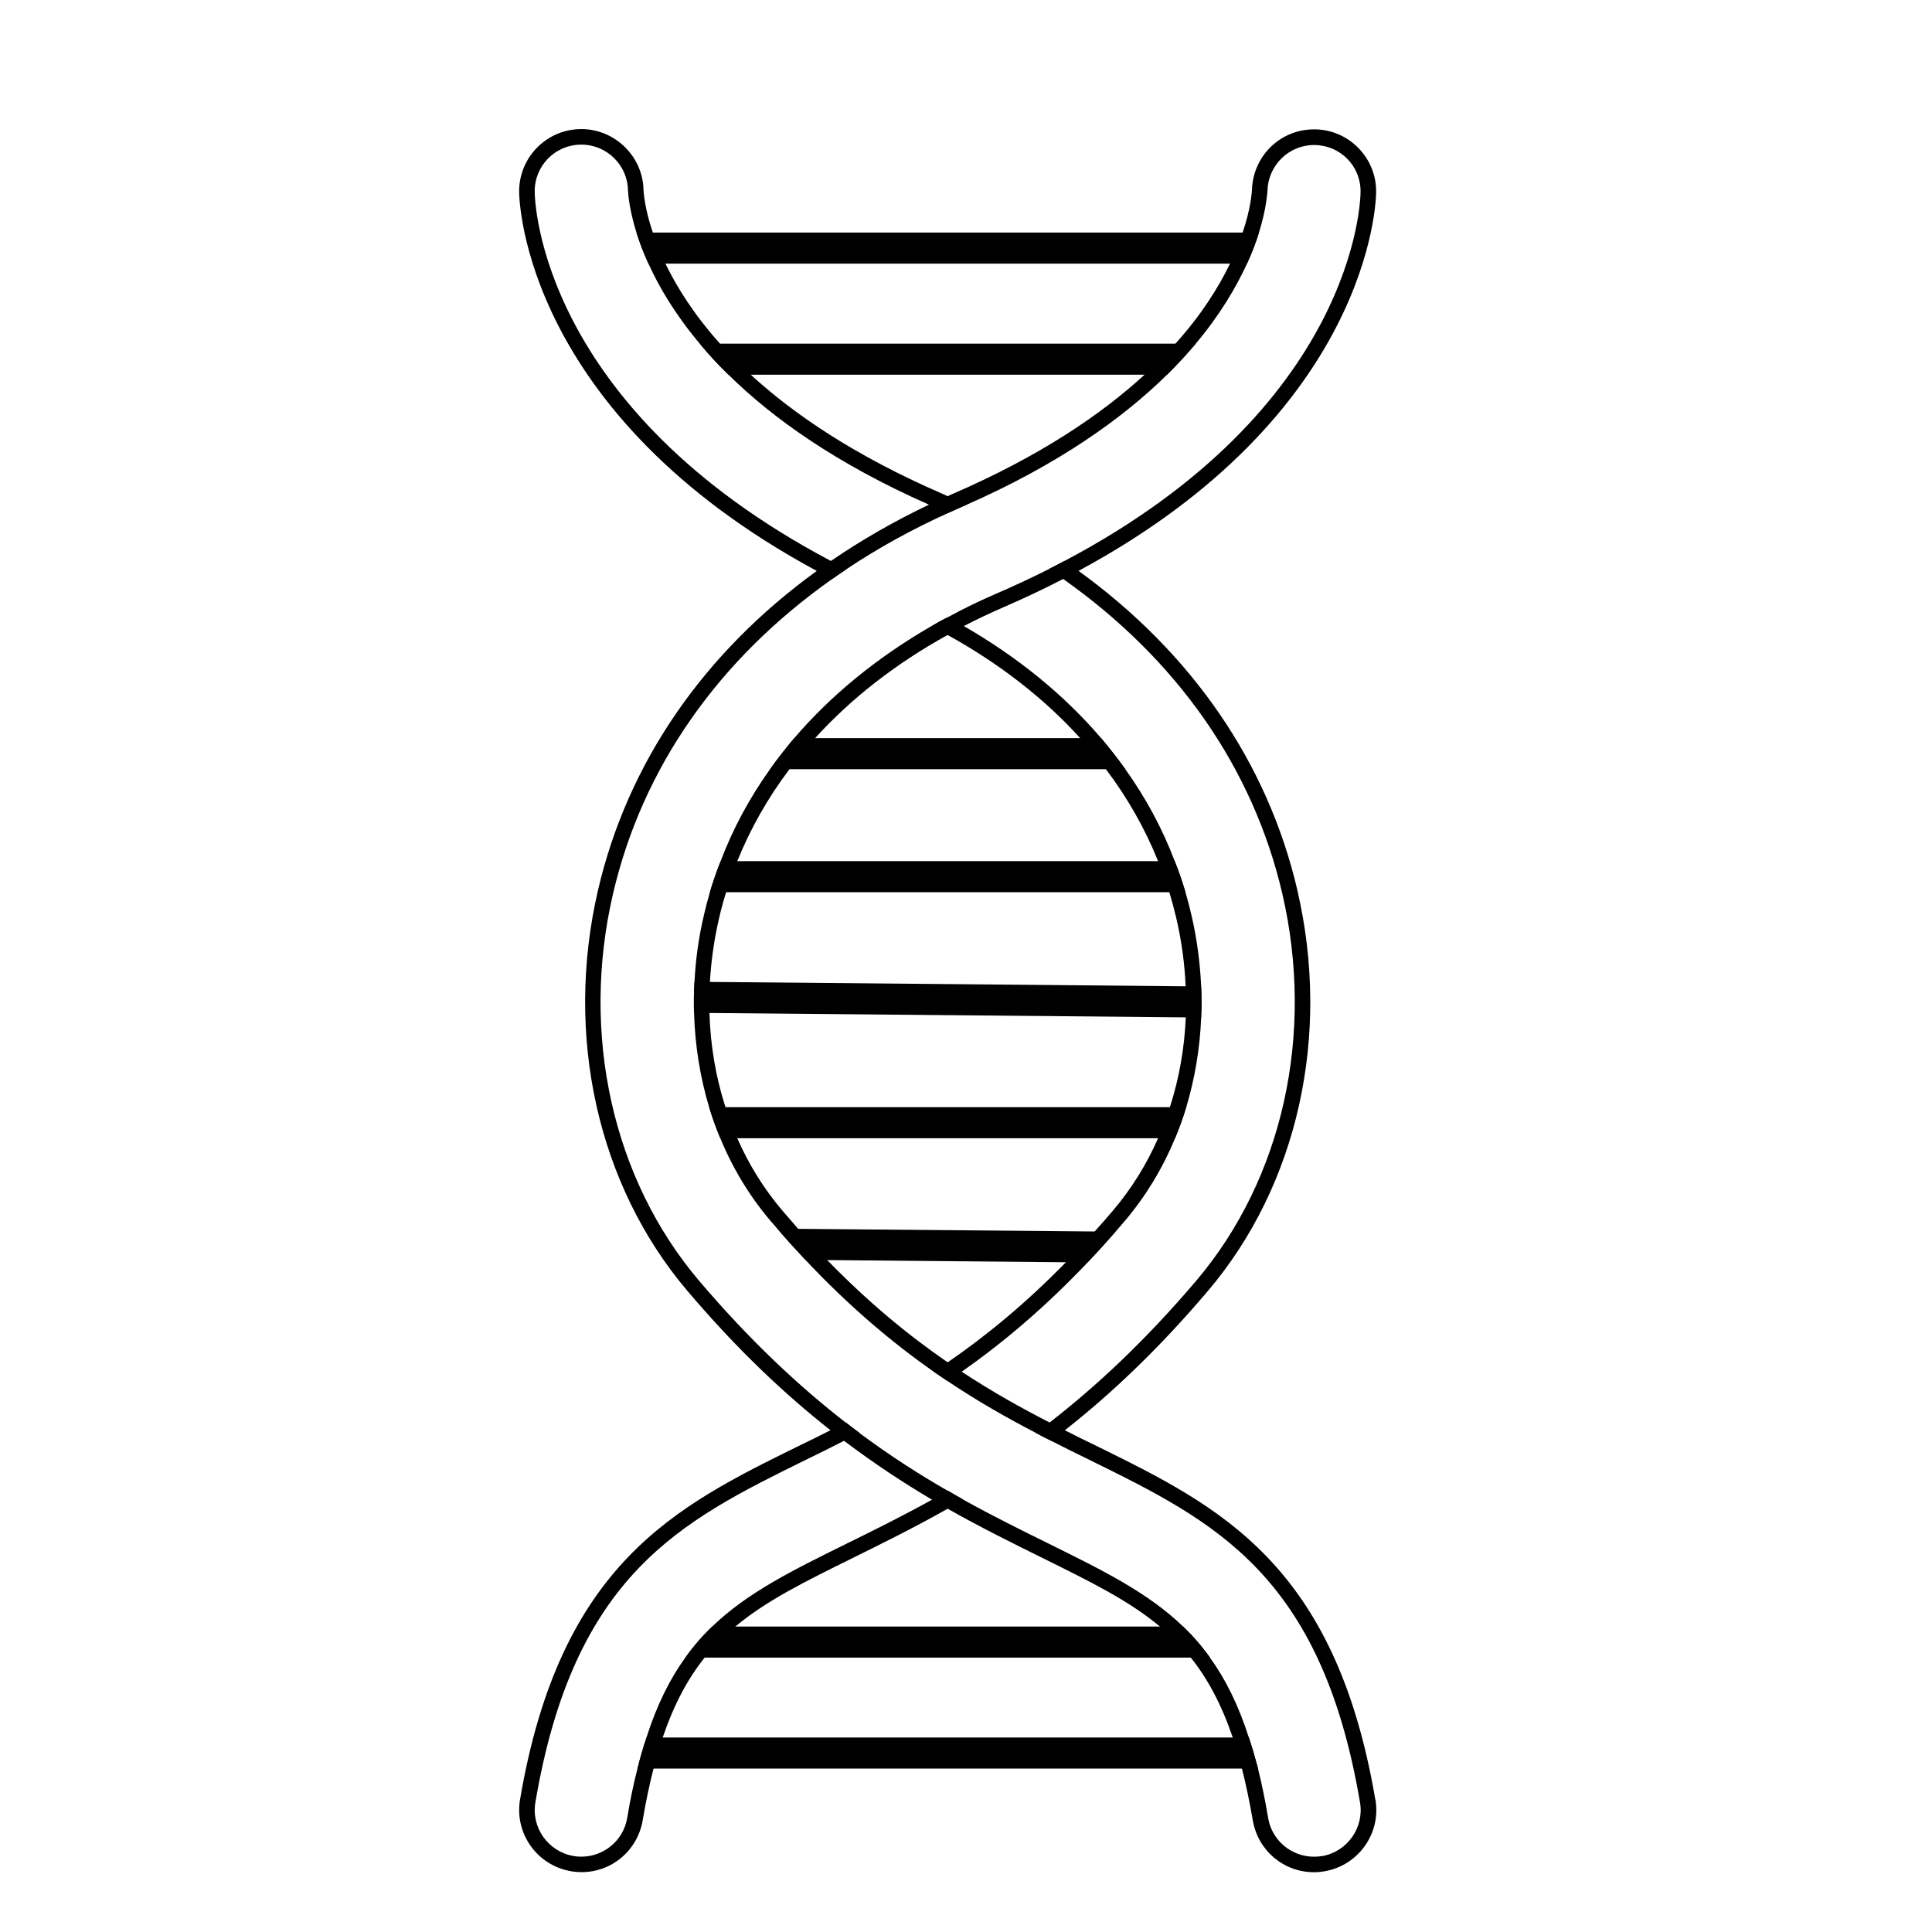
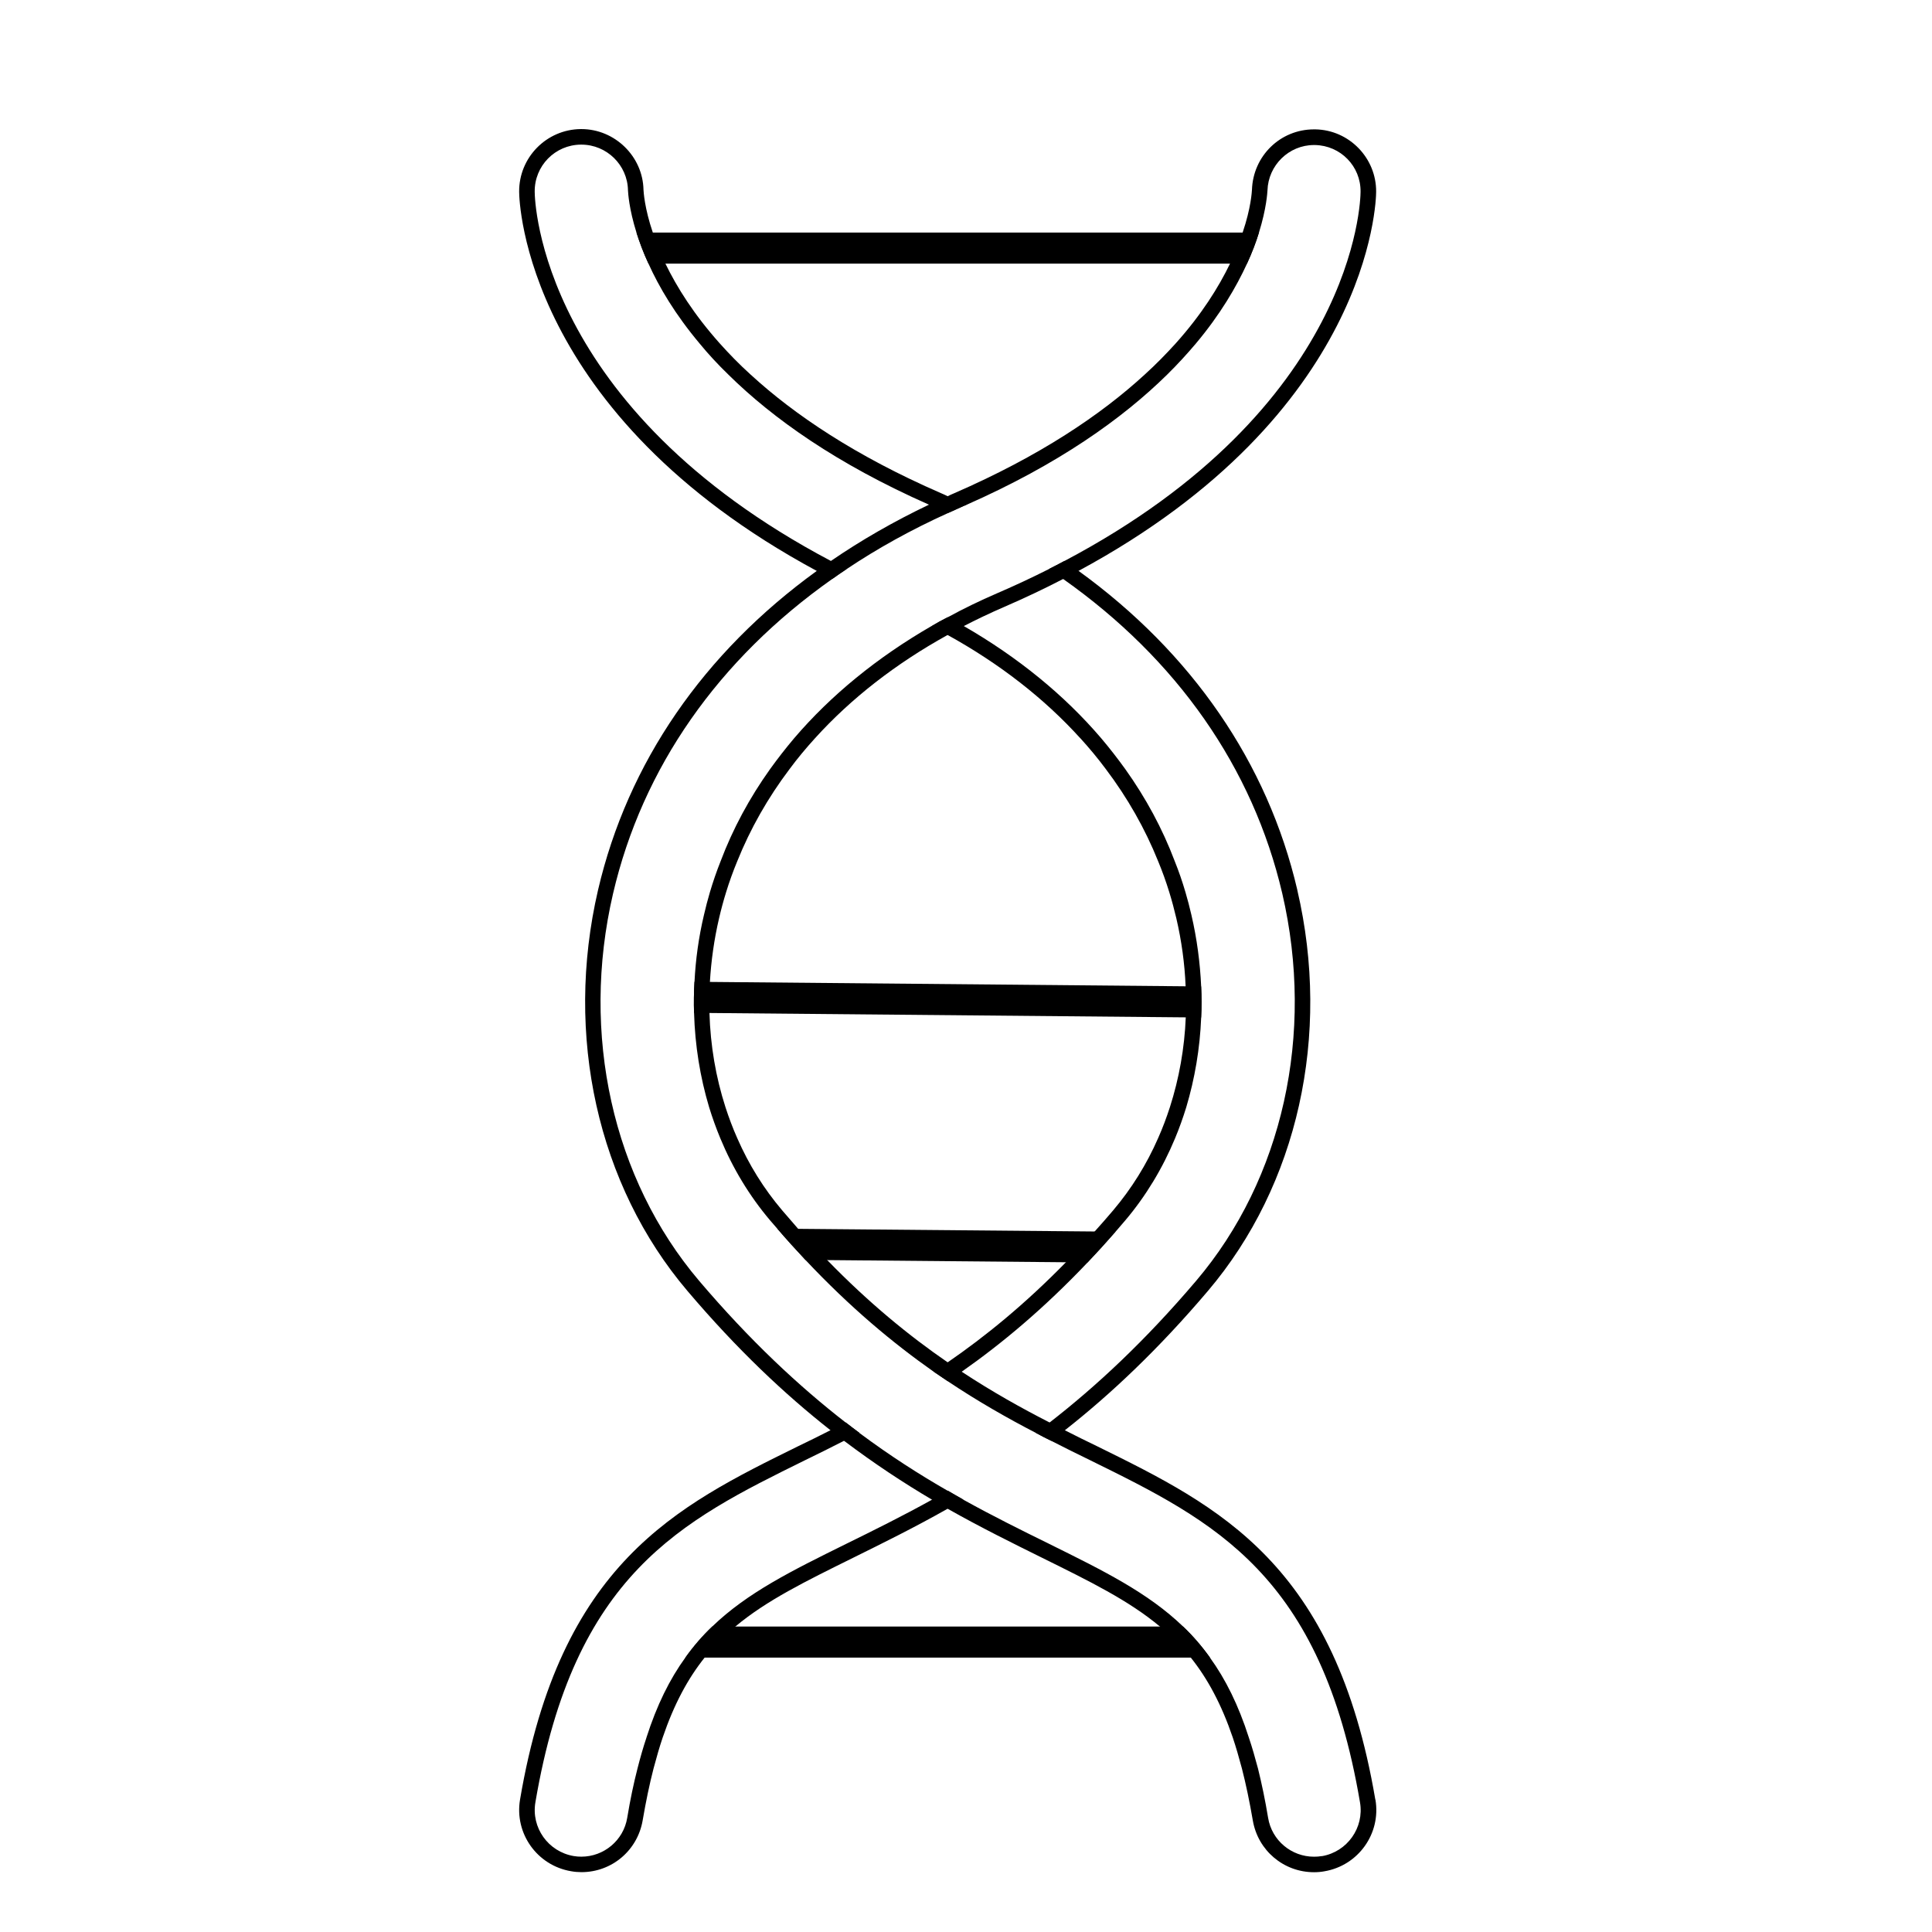
<svg xmlns="http://www.w3.org/2000/svg" id="Layer_1" data-name="Layer 1" viewBox="0 0 518.06 518.06">
  <defs>
    <style>      .cls-1 {        fill: #000;        stroke-width: 0px;      }    </style>
  </defs>
  <g>
    <g>
      <path class="cls-1" d="M337.58,62.36c-.75,2.46-1.79,5.25-3.21,8.33h-160.48c-1.42-3.04-2.42-5.83-3.21-8.29.12-.04.25-.04.42-.04h166.48Z" />
-       <path class="cls-1" d="M320.62,92.15c-2.29,2.71-4.83,5.5-7.71,8.33h-117.55c-2.88-2.79-5.46-5.58-7.71-8.33h132.97Z" />
-       <path class="cls-1" d="M337.33,474.24h-166.39c.75-2.96,1.54-5.75,2.42-8.33h161.52c.87,2.58,1.67,5.38,2.46,8.33Z" />
      <path class="cls-1" d="M324.46,444.48h-140.68c2.21-3.08,4.58-5.83,7.21-8.33h126.26c2.62,2.5,5,5.25,7.21,8.33Z" />
    </g>
    <g>
-       <path class="cls-1" d="M318.08,296.88c-.87,2.83-1.88,5.63-3,8.33h-121.93c-1.13-2.71-2.13-5.5-3-8.33h127.93Z" />
      <path class="cls-1" d="M299.12,330.26c-2.54,2.92-5.04,5.67-7.54,8.29l-5.75-.08-64.01-.58-5.83-.04c-2.5-2.67-5.04-5.46-7.58-8.42l5.63.08,79.51.71,5.58.04Z" />
-       <path class="cls-1" d="M301.75,206.25h-95.26c2.04-2.83,4.21-5.63,6.5-8.33h82.26c2.29,2.71,4.46,5.5,6.5,8.33Z" />
-       <path class="cls-1" d="M317.87,239.25h-127.51c.83-2.83,1.79-5.63,2.88-8.33h121.76c1.08,2.71,2.04,5.5,2.88,8.33Z" />
      <path class="cls-1" d="M322.08,264.51c.13,2.79.13,5.58,0,8.33l-4.13-.04-127.72-1.17-4.13-.04c-.08-2.75-.04-5.54.12-8.33l4.13.04,127.56,1.17,4.17.04Z" />
    </g>
  </g>
  <g>
    <path class="cls-1" d="M319.46,245.29c-.46-2.04-1-4.04-1.58-6.04-.83-2.83-1.79-5.63-2.88-8.33-3.29-8.71-7.75-16.96-13.25-24.67-2.04-2.83-4.21-5.63-6.5-8.33-9.83-11.5-22.21-21.63-36.8-30.04-1.42-.83-2.83-1.63-4.33-2.38-1.5.75-2.92,1.54-4.33,2.38,1.46.79,2.92,1.54,4.33,2.38,13.96,7.71,25.92,17.04,35.55,27.67,2.46,2.71,4.75,5.46,6.88,8.33,5.79,7.67,10.5,15.96,14,24.67,1.13,2.71,2.13,5.5,3,8.33.71,2.29,1.33,4.63,1.88,6.96,1.42,6.08,2.25,12.21,2.5,18.25.13,2.79.13,5.58.04,8.33-.33,8.29-1.79,16.42-4.25,24.09-.92,2.83-1.96,5.63-3.17,8.33-3.08,7.04-7.13,13.54-12.04,19.34-1.67,1.96-3.29,3.83-4.96,5.67-2.58,2.92-5.17,5.67-7.71,8.25-11,11.25-21.59,19.88-31.71,26.84,1.25.87,2.5,1.71,3.75,2.5,10.75-7.54,21.96-16.88,33.71-29.25,2.5-2.63,5-5.38,7.54-8.29.87-1,1.71-2,2.58-3,5.54-6.54,10.04-14,13.38-22.04,1.13-2.71,2.13-5.5,3-8.33,2.29-7.67,3.67-15.75,4-24.04.13-2.75.13-5.54,0-8.33-.29-6.38-1.13-12.83-2.62-19.21ZM254.11,399.73c-1.42.83-2.83,1.62-4.21,2.42-8.13,4.5-15.79,8.29-23,11.83-14.59,7.21-26.5,13.08-35.92,22.17-2.63,2.5-5,5.25-7.21,8.33-4.17,5.75-7.63,12.71-10.42,21.42h4.33c3.04-8.92,6.75-15.79,11.25-21.42,2.54-3.13,5.25-5.83,8.25-8.33,8.42-7.04,18.84-12.13,31.55-18.42,7.92-3.92,16.38-8.08,25.38-13.17,1.38-.79,2.79-1.58,4.21-2.42-1.37-.79-2.79-1.58-4.21-2.42ZM252.41,132.28c-23-10-39.42-21.09-51.09-31.8h-5.96c11.88,11.71,29.04,23.92,53.76,34.84,1.63-.79,3.29-1.54,5-2.25-.54-.29-1.12-.54-1.71-.79ZM319.46,245.29c-.46-2.04-1-4.04-1.58-6.04-.83-2.83-1.79-5.63-2.88-8.33-3.29-8.71-7.75-16.96-13.25-24.67-2.04-2.83-4.21-5.63-6.5-8.33-9.83-11.5-22.21-21.63-36.8-30.04-1.42-.83-2.83-1.63-4.33-2.38-1.5.75-2.92,1.54-4.33,2.38,1.46.79,2.92,1.54,4.33,2.38,13.96,7.71,25.92,17.04,35.55,27.67,2.46,2.71,4.75,5.46,6.88,8.33,5.79,7.67,10.5,15.96,14,24.67,1.13,2.71,2.13,5.5,3,8.33.71,2.29,1.33,4.63,1.88,6.96,1.42,6.08,2.25,12.21,2.5,18.25.13,2.79.13,5.58.04,8.33-.33,8.29-1.79,16.42-4.25,24.09-.92,2.83-1.96,5.63-3.17,8.33-3.08,7.04-7.13,13.54-12.04,19.34-1.67,1.96-3.29,3.83-4.96,5.67-2.58,2.92-5.17,5.67-7.71,8.25-11,11.25-21.59,19.88-31.71,26.84,1.25.87,2.5,1.71,3.75,2.5,10.75-7.54,21.96-16.88,33.71-29.25,2.5-2.63,5-5.38,7.54-8.29.87-1,1.71-2,2.58-3,5.54-6.54,10.04-14,13.38-22.04,1.13-2.71,2.13-5.5,3-8.33,2.29-7.67,3.67-15.75,4-24.04.13-2.75.13-5.54,0-8.33-.29-6.38-1.13-12.83-2.62-19.21ZM254.11,399.73c-1.42.83-2.83,1.62-4.21,2.42-8.13,4.5-15.79,8.29-23,11.83-14.59,7.21-26.5,13.08-35.92,22.17-2.63,2.5-5,5.25-7.21,8.33-4.17,5.75-7.63,12.71-10.42,21.42h4.33c3.04-8.92,6.75-15.79,11.25-21.42,2.54-3.13,5.25-5.83,8.25-8.33,8.42-7.04,18.84-12.13,31.55-18.42,7.92-3.92,16.38-8.08,25.38-13.17,1.38-.79,2.79-1.58,4.21-2.42-1.37-.79-2.79-1.58-4.21-2.42ZM252.41,132.28c-23-10-39.42-21.09-51.09-31.8h-5.96c11.88,11.71,29.04,23.92,53.76,34.84,1.63-.79,3.29-1.54,5-2.25-.54-.29-1.12-.54-1.71-.79ZM319.46,245.29c-.46-2.04-1-4.04-1.58-6.04-.83-2.83-1.79-5.63-2.88-8.33-3.29-8.71-7.75-16.96-13.25-24.67-2.04-2.83-4.21-5.63-6.5-8.33-9.83-11.5-22.21-21.63-36.8-30.04-1.42-.83-2.83-1.63-4.33-2.38-1.5.75-2.92,1.54-4.33,2.38,1.46.79,2.92,1.54,4.33,2.38,13.96,7.71,25.92,17.04,35.55,27.67,2.46,2.71,4.75,5.46,6.88,8.33,5.79,7.67,10.5,15.96,14,24.67,1.13,2.71,2.13,5.5,3,8.33.71,2.29,1.33,4.63,1.88,6.96,1.42,6.08,2.25,12.21,2.5,18.25.13,2.79.13,5.58.04,8.33-.33,8.29-1.79,16.42-4.25,24.09-.92,2.83-1.96,5.63-3.17,8.33-3.08,7.04-7.13,13.54-12.04,19.34-1.67,1.96-3.29,3.83-4.96,5.67-2.58,2.92-5.17,5.67-7.71,8.25-11,11.25-21.59,19.88-31.71,26.84,1.25.87,2.5,1.71,3.75,2.5,10.75-7.54,21.96-16.88,33.71-29.25,2.5-2.63,5-5.38,7.54-8.29.87-1,1.71-2,2.58-3,5.54-6.54,10.04-14,13.38-22.04,1.13-2.71,2.13-5.5,3-8.33,2.29-7.67,3.67-15.75,4-24.04.13-2.75.13-5.54,0-8.33-.29-6.38-1.13-12.83-2.62-19.21ZM254.11,399.73c-1.42.83-2.83,1.62-4.21,2.42-8.13,4.5-15.79,8.29-23,11.83-14.59,7.21-26.5,13.08-35.92,22.17-2.63,2.5-5,5.25-7.21,8.33-4.17,5.75-7.63,12.71-10.42,21.42h4.33c3.04-8.92,6.75-15.79,11.25-21.42,2.54-3.13,5.25-5.83,8.25-8.33,8.42-7.04,18.84-12.13,31.55-18.42,7.92-3.92,16.38-8.08,25.38-13.17,1.38-.79,2.79-1.58,4.21-2.42-1.37-.79-2.79-1.58-4.21-2.42ZM252.41,132.28c-23-10-39.42-21.09-51.09-31.8h-5.96c11.88,11.71,29.04,23.92,53.76,34.84,1.63-.79,3.29-1.54,5-2.25-.54-.29-1.12-.54-1.71-.79ZM319.46,245.29c-.46-2.04-1-4.04-1.58-6.04-.83-2.83-1.79-5.63-2.88-8.33-3.29-8.71-7.75-16.96-13.25-24.67-2.04-2.83-4.21-5.63-6.5-8.33-9.83-11.5-22.21-21.63-36.8-30.04-1.42-.83-2.83-1.63-4.33-2.38-1.5.75-2.92,1.54-4.33,2.38,1.46.79,2.92,1.54,4.33,2.38,13.96,7.71,25.92,17.04,35.55,27.67,2.46,2.71,4.75,5.46,6.88,8.33,5.79,7.67,10.5,15.96,14,24.67,1.13,2.71,2.13,5.5,3,8.33.71,2.29,1.33,4.63,1.88,6.96,1.42,6.08,2.25,12.21,2.5,18.25.13,2.79.13,5.58.04,8.33-.33,8.29-1.79,16.42-4.25,24.09-.92,2.83-1.96,5.63-3.17,8.33-3.08,7.04-7.13,13.54-12.04,19.34-1.67,1.96-3.29,3.83-4.96,5.67-2.58,2.92-5.17,5.67-7.71,8.25-11,11.25-21.59,19.88-31.71,26.84,1.25.87,2.5,1.71,3.75,2.5,10.75-7.54,21.96-16.88,33.71-29.25,2.5-2.63,5-5.38,7.54-8.29.87-1,1.71-2,2.58-3,5.54-6.54,10.04-14,13.38-22.04,1.13-2.71,2.13-5.5,3-8.33,2.29-7.67,3.67-15.75,4-24.04.13-2.75.13-5.54,0-8.33-.29-6.38-1.13-12.83-2.62-19.21ZM254.11,399.73c-1.42.83-2.83,1.62-4.21,2.42-8.13,4.5-15.79,8.29-23,11.83-14.59,7.21-26.5,13.08-35.92,22.17-2.63,2.5-5,5.25-7.21,8.33-4.17,5.75-7.63,12.71-10.42,21.42h4.33c3.04-8.92,6.75-15.79,11.25-21.42,2.54-3.13,5.25-5.83,8.25-8.33,8.42-7.04,18.84-12.13,31.55-18.42,7.92-3.92,16.38-8.08,25.38-13.17,1.38-.79,2.79-1.58,4.21-2.42-1.37-.79-2.79-1.58-4.21-2.42ZM252.41,132.28c-23-10-39.42-21.09-51.09-31.8h-5.96c11.88,11.71,29.04,23.92,53.76,34.84,1.63-.79,3.29-1.54,5-2.25-.54-.29-1.12-.54-1.71-.79ZM254.11,133.07c-.54-.29-1.12-.54-1.71-.79-23-10-39.42-21.09-51.09-31.8-3.08-2.79-5.83-5.63-8.25-8.33-7-7.83-11.58-15.17-14.63-21.46-1.5-3.04-2.58-5.88-3.38-8.33-2.25-6.63-2.46-10.92-2.5-11.46-.17-8.96-7.67-16.29-16.67-16.29h-.13c-9.21.08-16.63,7.63-16.54,16.84,0,2.54,1.5,59.42,79.8,101.64,1.33.75,2.71,1.46,4.13,2.17,1.29-.92,2.54-1.79,3.88-2.67-1.42-.71-2.83-1.42-4.21-2.17-77.97-41.17-79.43-96.51-79.43-99.01-.08-6.92,5.46-12.58,12.38-12.63h.13c6.79,0,12.38,5.46,12.5,12.25.04.67.25,4.88,2.29,11.38.79,2.46,1.79,5.25,3.21,8.29,2.83,6.29,7.17,13.63,13.75,21.46,2.25,2.75,4.83,5.54,7.71,8.33,11.88,11.71,29.04,23.92,53.76,34.84.54.25,1.08.5,1.67.75,1.13.5,2.25,1,3.38,1.5,1.08-.5,2.21-1,3.33-1.5.54-.25,1.08-.5,1.63-.71-1.63-.83-3.29-1.58-5-2.29ZM347.88,238.67c-7.96-34.17-28.34-63.63-58.67-85.59-1.25-.92-2.5-1.79-3.79-2.67-1.37.75-2.75,1.46-4.17,2.17,1.29.87,2.58,1.75,3.83,2.67,30.46,21.5,50.88,50.55,58.76,84.34,8.75,37.67.13,76.51-23.09,103.85-13.67,16.09-26.79,28.29-39.3,38-1.21.96-2.46,1.88-3.67,2.79,1.37.75,2.75,1.46,4.13,2.13,1.21-.92,2.42-1.83,3.62-2.83,12.25-9.63,25.09-21.71,38.38-37.38,24.09-28.38,33.05-68.55,23.96-107.47ZM289.66,197.91c2.46,2.71,4.75,5.46,6.88,8.33,5.79,7.67,10.5,15.96,14,24.67,1.13,2.71,2.13,5.5,3,8.33.71,2.29,1.33,4.63,1.88,6.96,1.42,6.08,2.25,12.21,2.5,18.25.13,2.79.13,5.58.04,8.33-.33,8.29-1.79,16.42-4.25,24.09-.92,2.83-1.96,5.63-3.17,8.33-3.08,7.04-7.13,13.54-12.04,19.34-1.67,1.96-3.29,3.83-4.96,5.67-2.58,2.92-5.17,5.67-7.71,8.25-11,11.25-21.59,19.88-31.71,26.84-1.25.87-2.5,1.71-3.75,2.5,1.29.88,2.54,1.71,3.75,2.54,1.25-.83,2.5-1.67,3.75-2.54,10.75-7.54,21.96-16.88,33.71-29.25,2.5-2.63,5-5.38,7.54-8.29.87-1,1.71-2,2.58-3,5.54-6.54,10.04-14,13.38-22.04,1.13-2.71,2.13-5.5,3-8.33,2.29-7.67,3.67-15.75,4-24.04.13-2.75.13-5.54,0-8.33-.29-6.38-1.13-12.83-2.62-19.21-.46-2.04-1-4.04-1.58-6.04-.83-2.83-1.79-5.63-2.88-8.33-3.29-8.71-7.75-16.96-13.25-24.67-2.04-2.83-4.21-5.63-6.5-8.33-9.83-11.5-22.21-21.63-36.8-30.04-1.42-.83-2.83-1.63-4.33-2.38-1.5.75-2.92,1.54-4.33,2.38,1.46.79,2.92,1.54,4.33,2.38,13.96,7.71,25.92,17.04,35.55,27.67ZM249.91,402.15c-8.13,4.5-15.79,8.29-23,11.83-14.59,7.21-26.5,13.08-35.92,22.17-2.63,2.5-5,5.25-7.21,8.33-4.17,5.75-7.63,12.71-10.42,21.42-.87,2.58-1.67,5.38-2.42,8.33-1.04,4.04-1.96,8.42-2.75,13.21-1,6.08-6.29,10.42-12.29,10.42-.71,0-1.38-.04-2.08-.17-6.83-1.17-11.42-7.63-10.25-14.42,10.38-61.22,39.09-75.34,72.3-91.72,3.42-1.67,6.92-3.38,10.46-5.21,1.38-.67,2.75-1.38,4.13-2.13-1.21-.92-2.46-1.83-3.67-2.79-1.37.71-2.75,1.42-4.08,2.08-2.92,1.5-5.83,2.92-8.67,4.29-32.84,16.17-63.84,31.42-74.59,94.76-1.54,9.08,4.58,17.67,13.67,19.21.92.17,1.88.25,2.79.25,8.17,0,15.04-5.83,16.42-13.88.87-5.08,1.83-9.71,2.92-13.92.79-2.96,1.58-5.75,2.46-8.33,3.04-8.92,6.75-15.79,11.25-21.42,2.54-3.13,5.25-5.83,8.25-8.33,8.42-7.04,18.84-12.13,31.55-18.42,7.92-3.92,16.38-8.08,25.38-13.17,1.38-.79,2.79-1.58,4.21-2.42-1.37-.79-2.79-1.58-4.21-2.42-1.42.83-2.83,1.62-4.21,2.42ZM252.41,132.28c-23-10-39.42-21.09-51.09-31.8h-5.96c11.88,11.71,29.04,23.92,53.76,34.84,1.63-.79,3.29-1.54,5-2.25-.54-.29-1.12-.54-1.71-.79ZM254.11,399.73c-1.42.83-2.83,1.62-4.21,2.42-8.13,4.5-15.79,8.29-23,11.83-14.59,7.21-26.5,13.08-35.92,22.17-2.63,2.5-5,5.25-7.21,8.33-4.17,5.75-7.63,12.71-10.42,21.42h4.33c3.04-8.92,6.75-15.79,11.25-21.42,2.54-3.13,5.25-5.83,8.25-8.33,8.42-7.04,18.84-12.13,31.55-18.42,7.92-3.92,16.38-8.08,25.38-13.17,1.38-.79,2.79-1.58,4.21-2.42-1.37-.79-2.79-1.58-4.21-2.42ZM319.46,245.29c-.46-2.04-1-4.04-1.58-6.04-.83-2.83-1.79-5.63-2.88-8.33-3.29-8.71-7.75-16.96-13.25-24.67-2.04-2.83-4.21-5.63-6.5-8.33-9.83-11.5-22.21-21.63-36.8-30.04-1.42-.83-2.83-1.63-4.33-2.38-1.5.75-2.92,1.54-4.33,2.38,1.46.79,2.92,1.54,4.33,2.38,13.96,7.71,25.92,17.04,35.55,27.67,2.46,2.71,4.75,5.46,6.88,8.33,5.79,7.67,10.5,15.96,14,24.67,1.13,2.71,2.13,5.5,3,8.33.71,2.29,1.33,4.63,1.88,6.96,1.42,6.08,2.25,12.21,2.5,18.25.13,2.79.13,5.58.04,8.33-.33,8.29-1.79,16.42-4.25,24.09-.92,2.83-1.96,5.63-3.17,8.33-3.08,7.04-7.13,13.54-12.04,19.34-1.67,1.96-3.29,3.83-4.96,5.67-2.58,2.92-5.17,5.67-7.71,8.25-11,11.25-21.59,19.88-31.71,26.84,1.25.87,2.5,1.71,3.75,2.5,10.75-7.54,21.96-16.88,33.71-29.25,2.5-2.63,5-5.38,7.54-8.29.87-1,1.71-2,2.58-3,5.54-6.54,10.04-14,13.38-22.04,1.13-2.71,2.13-5.5,3-8.33,2.29-7.67,3.67-15.75,4-24.04.13-2.75.13-5.54,0-8.33-.29-6.38-1.13-12.83-2.62-19.21ZM252.41,132.28c-23-10-39.42-21.09-51.09-31.8h-5.96c11.88,11.71,29.04,23.92,53.76,34.84,1.63-.79,3.29-1.54,5-2.25-.54-.29-1.12-.54-1.71-.79ZM254.11,399.73c-1.42.83-2.83,1.62-4.21,2.42-8.13,4.5-15.79,8.29-23,11.83-14.59,7.21-26.5,13.08-35.92,22.17-2.63,2.5-5,5.25-7.21,8.33-4.17,5.75-7.63,12.71-10.42,21.42h4.33c3.04-8.92,6.75-15.79,11.25-21.42,2.54-3.13,5.25-5.83,8.25-8.33,8.42-7.04,18.84-12.13,31.55-18.42,7.92-3.92,16.38-8.08,25.38-13.17,1.38-.79,2.79-1.58,4.21-2.42-1.37-.79-2.79-1.58-4.21-2.42ZM319.46,245.29c-.46-2.04-1-4.04-1.58-6.04-.83-2.83-1.79-5.63-2.88-8.33-3.29-8.71-7.75-16.96-13.25-24.67-2.04-2.83-4.21-5.63-6.5-8.33-9.83-11.5-22.21-21.63-36.8-30.04-1.42-.83-2.83-1.63-4.33-2.38-1.5.75-2.92,1.54-4.33,2.38,1.46.79,2.92,1.54,4.33,2.38,13.96,7.71,25.92,17.04,35.55,27.67,2.46,2.71,4.75,5.46,6.88,8.33,5.79,7.67,10.5,15.96,14,24.67,1.13,2.71,2.13,5.5,3,8.33.71,2.29,1.33,4.63,1.88,6.96,1.42,6.08,2.25,12.21,2.5,18.25.13,2.79.13,5.58.04,8.33-.33,8.29-1.79,16.42-4.25,24.09-.92,2.83-1.96,5.63-3.17,8.33-3.08,7.04-7.13,13.54-12.04,19.34-1.67,1.96-3.29,3.83-4.96,5.67-2.58,2.92-5.17,5.67-7.71,8.25-11,11.25-21.59,19.88-31.71,26.84,1.25.87,2.5,1.71,3.75,2.5,10.75-7.54,21.96-16.88,33.71-29.25,2.5-2.63,5-5.38,7.54-8.29.87-1,1.71-2,2.58-3,5.54-6.54,10.04-14,13.38-22.04,1.13-2.71,2.13-5.5,3-8.33,2.29-7.67,3.67-15.75,4-24.04.13-2.75.13-5.54,0-8.33-.29-6.38-1.13-12.83-2.62-19.21ZM252.41,132.28c-23-10-39.42-21.09-51.09-31.8h-5.96c11.88,11.71,29.04,23.92,53.76,34.84,1.63-.79,3.29-1.54,5-2.25-.54-.29-1.12-.54-1.71-.79ZM254.11,399.73c-1.42.83-2.83,1.62-4.21,2.42-8.13,4.5-15.79,8.29-23,11.83-14.59,7.21-26.5,13.08-35.92,22.17-2.63,2.5-5,5.25-7.21,8.33-4.17,5.75-7.63,12.71-10.42,21.42h4.33c3.04-8.92,6.75-15.79,11.25-21.42,2.54-3.13,5.25-5.83,8.25-8.33,8.42-7.04,18.84-12.13,31.55-18.42,7.92-3.92,16.38-8.08,25.38-13.17,1.38-.79,2.79-1.58,4.21-2.42-1.37-.79-2.79-1.58-4.21-2.42ZM319.46,245.29c-.46-2.04-1-4.04-1.58-6.04-.83-2.83-1.79-5.63-2.88-8.33-3.29-8.71-7.75-16.96-13.25-24.67-2.04-2.83-4.21-5.63-6.5-8.33-9.83-11.5-22.21-21.63-36.8-30.04-1.42-.83-2.83-1.63-4.33-2.38-1.5.75-2.92,1.54-4.33,2.38,1.46.79,2.92,1.54,4.33,2.38,13.96,7.71,25.92,17.04,35.55,27.67,2.46,2.71,4.75,5.46,6.88,8.33,5.79,7.67,10.5,15.96,14,24.67,1.13,2.71,2.13,5.5,3,8.33.71,2.29,1.33,4.63,1.88,6.96,1.42,6.08,2.25,12.21,2.5,18.25.13,2.79.13,5.58.04,8.33-.33,8.29-1.79,16.42-4.25,24.09-.92,2.83-1.96,5.63-3.17,8.33-3.08,7.04-7.13,13.54-12.04,19.34-1.67,1.96-3.29,3.83-4.96,5.67-2.58,2.92-5.17,5.67-7.71,8.25-11,11.25-21.59,19.88-31.71,26.84,1.25.87,2.5,1.71,3.75,2.5,10.75-7.54,21.96-16.88,33.71-29.25,2.5-2.63,5-5.38,7.54-8.29.87-1,1.71-2,2.58-3,5.54-6.54,10.04-14,13.38-22.04,1.13-2.71,2.13-5.5,3-8.33,2.29-7.67,3.67-15.75,4-24.04.13-2.75.13-5.54,0-8.33-.29-6.38-1.13-12.83-2.62-19.21ZM252.41,132.28c-23-10-39.42-21.09-51.09-31.8h-5.96c11.88,11.71,29.04,23.92,53.76,34.84,1.63-.79,3.29-1.54,5-2.25-.54-.29-1.12-.54-1.71-.79ZM254.11,399.73c-1.42.83-2.83,1.62-4.21,2.42-8.13,4.5-15.79,8.29-23,11.83-14.59,7.21-26.5,13.08-35.92,22.17-2.63,2.5-5,5.25-7.21,8.33-4.17,5.75-7.63,12.71-10.42,21.42h4.33c3.04-8.92,6.75-15.79,11.25-21.42,2.54-3.13,5.25-5.83,8.25-8.33,8.42-7.04,18.84-12.13,31.55-18.42,7.92-3.92,16.38-8.08,25.38-13.17,1.38-.79,2.79-1.58,4.21-2.42-1.37-.79-2.79-1.58-4.21-2.42ZM319.46,245.29c-.46-2.04-1-4.04-1.58-6.04-.83-2.83-1.79-5.63-2.88-8.33-3.29-8.71-7.75-16.96-13.25-24.67-2.04-2.83-4.21-5.63-6.5-8.33-9.83-11.5-22.21-21.63-36.8-30.04-1.42-.83-2.83-1.63-4.33-2.38-1.5.75-2.92,1.54-4.33,2.38,1.46.79,2.92,1.54,4.33,2.38,13.96,7.71,25.92,17.04,35.55,27.67,2.46,2.71,4.75,5.46,6.88,8.33,5.79,7.67,10.5,15.96,14,24.67,1.13,2.71,2.13,5.5,3,8.33.71,2.29,1.33,4.63,1.88,6.96,1.42,6.08,2.25,12.21,2.5,18.25.13,2.79.13,5.58.04,8.33-.33,8.29-1.79,16.42-4.25,24.09-.92,2.83-1.96,5.63-3.17,8.33-3.08,7.04-7.13,13.54-12.04,19.34-1.67,1.96-3.29,3.83-4.96,5.67-2.58,2.92-5.17,5.67-7.71,8.25-11,11.25-21.59,19.88-31.71,26.84,1.25.87,2.5,1.71,3.75,2.5,10.75-7.54,21.96-16.88,33.71-29.25,2.5-2.63,5-5.38,7.54-8.29.87-1,1.71-2,2.58-3,5.54-6.54,10.04-14,13.38-22.04,1.13-2.71,2.13-5.5,3-8.33,2.29-7.67,3.67-15.75,4-24.04.13-2.75.13-5.54,0-8.33-.29-6.38-1.13-12.83-2.62-19.21ZM252.41,132.28c-23-10-39.42-21.09-51.09-31.8h-5.96c11.88,11.71,29.04,23.92,53.76,34.84,1.63-.79,3.29-1.54,5-2.25-.54-.29-1.12-.54-1.71-.79ZM254.11,399.73c-1.42.83-2.83,1.62-4.21,2.42-8.13,4.5-15.79,8.29-23,11.83-14.59,7.21-26.5,13.08-35.92,22.17-2.63,2.5-5,5.25-7.21,8.33-4.17,5.75-7.63,12.71-10.42,21.42h4.33c3.04-8.92,6.75-15.79,11.25-21.42,2.54-3.13,5.25-5.83,8.25-8.33,8.42-7.04,18.84-12.13,31.55-18.42,7.92-3.92,16.38-8.08,25.38-13.17,1.38-.79,2.79-1.58,4.21-2.42-1.37-.79-2.79-1.58-4.21-2.42ZM319.46,245.29c-.46-2.04-1-4.04-1.58-6.04-.83-2.83-1.79-5.63-2.88-8.33-3.29-8.71-7.75-16.96-13.25-24.67-2.04-2.83-4.21-5.63-6.5-8.33-9.83-11.5-22.21-21.63-36.8-30.04-1.42-.83-2.83-1.63-4.33-2.38-1.5.75-2.92,1.54-4.33,2.38,1.46.79,2.92,1.54,4.33,2.38,13.96,7.71,25.92,17.04,35.55,27.67,2.46,2.71,4.75,5.46,6.88,8.33,5.79,7.67,10.5,15.96,14,24.67,1.13,2.71,2.13,5.5,3,8.33.71,2.29,1.33,4.63,1.88,6.96,1.42,6.08,2.25,12.21,2.5,18.25.13,2.79.13,5.58.04,8.33-.33,8.29-1.79,16.42-4.25,24.09-.92,2.83-1.96,5.63-3.17,8.33-3.08,7.04-7.13,13.54-12.04,19.34-1.67,1.96-3.29,3.83-4.96,5.67-2.58,2.92-5.17,5.67-7.71,8.25-11,11.25-21.59,19.88-31.71,26.84,1.25.87,2.5,1.71,3.75,2.5,10.75-7.54,21.96-16.88,33.71-29.25,2.5-2.63,5-5.38,7.54-8.29.87-1,1.71-2,2.58-3,5.54-6.54,10.04-14,13.38-22.04,1.13-2.71,2.13-5.5,3-8.33,2.29-7.67,3.67-15.75,4-24.04.13-2.75.13-5.54,0-8.33-.29-6.38-1.13-12.83-2.62-19.21ZM319.46,245.29c-.46-2.04-1-4.04-1.58-6.04-.83-2.83-1.79-5.63-2.88-8.33-3.29-8.71-7.75-16.96-13.25-24.67-2.04-2.83-4.21-5.63-6.5-8.33-9.83-11.5-22.21-21.63-36.8-30.04-1.42-.83-2.83-1.63-4.33-2.38-1.5.75-2.92,1.54-4.33,2.38,1.46.79,2.92,1.54,4.33,2.38,13.96,7.71,25.92,17.04,35.55,27.67,2.46,2.71,4.75,5.46,6.88,8.33,5.79,7.67,10.5,15.96,14,24.67,1.13,2.71,2.13,5.5,3,8.33.71,2.29,1.33,4.63,1.88,6.96,1.42,6.08,2.25,12.21,2.5,18.25.13,2.79.13,5.58.04,8.33-.33,8.29-1.79,16.42-4.25,24.09-.92,2.83-1.96,5.63-3.17,8.33-3.08,7.04-7.13,13.54-12.04,19.34-1.67,1.96-3.29,3.83-4.96,5.67-2.58,2.92-5.17,5.67-7.71,8.25-11,11.25-21.59,19.88-31.71,26.84,1.25.87,2.5,1.71,3.75,2.5,10.75-7.54,21.96-16.88,33.71-29.25,2.5-2.63,5-5.38,7.54-8.29.87-1,1.71-2,2.58-3,5.54-6.54,10.04-14,13.38-22.04,1.13-2.71,2.13-5.5,3-8.33,2.29-7.67,3.67-15.75,4-24.04.13-2.75.13-5.54,0-8.33-.29-6.38-1.13-12.83-2.62-19.21ZM254.11,399.73c-1.42.83-2.83,1.62-4.21,2.42-8.13,4.5-15.79,8.29-23,11.83-14.59,7.21-26.5,13.08-35.92,22.17-2.63,2.5-5,5.25-7.21,8.33-4.17,5.75-7.63,12.71-10.42,21.42h4.33c3.04-8.92,6.75-15.79,11.25-21.42,2.54-3.13,5.25-5.83,8.25-8.33,8.42-7.04,18.84-12.13,31.55-18.42,7.92-3.92,16.38-8.08,25.38-13.17,1.38-.79,2.79-1.58,4.21-2.42-1.37-.79-2.79-1.58-4.21-2.42ZM252.41,132.28c-23-10-39.42-21.09-51.09-31.8h-5.96c11.88,11.71,29.04,23.92,53.76,34.84,1.63-.79,3.29-1.54,5-2.25-.54-.29-1.12-.54-1.71-.79Z" />
    <path class="cls-1" d="M329.83,70.69c-3.04,6.29-7.63,13.67-14.63,21.46-2.46,2.71-5.21,5.54-8.29,8.33-11.67,10.71-28.05,21.79-51.09,31.8-.58.25-1.17.5-1.71.79-1.71.71-3.38,1.46-5,2.25.54.25,1.08.5,1.67.75,1.13.5,2.25,1,3.38,1.5,1.08-.5,2.21-1,3.33-1.5.54-.25,1.08-.5,1.63-.71,24.75-10.92,41.88-23.17,53.8-34.88,2.88-2.83,5.42-5.63,7.71-8.33,6.58-7.83,10.88-15.21,13.75-21.46h-4.54ZM281.33,413.98c-7.21-3.54-14.88-7.33-23-11.83-1.42.83-2.83,1.63-4.21,2.42,9,5.08,17.46,9.25,25.38,13.17,12.71,6.29,23.13,11.38,31.55,18.42h6.21c-9.42-9.08-21.34-14.96-35.92-22.17ZM254.11,365.31c-10.29-7.08-21.09-15.88-32.3-27.42-2.58-2.63-5.17-5.42-7.79-8.38-1.42-1.63-2.83-3.25-4.29-4.96-4.92-5.79-8.96-12.29-12.04-19.34-1.21-2.71-2.25-5.5-3.17-8.33-2.58-8-4.04-16.54-4.29-25.25-.08-2.75-.04-5.54.12-8.33.33-5.67,1.13-11.38,2.46-17.09.54-2.33,1.17-4.67,1.88-6.96.87-2.83,1.88-5.63,3-8.33,3.5-8.71,8.21-17,14-24.67,2.13-2.88,4.42-5.63,6.88-8.33,9.63-10.63,21.59-19.96,35.55-27.67-1.42-.83-2.88-1.58-4.33-2.38-14.59,8.42-26.96,18.54-36.8,30.04-2.29,2.71-4.46,5.5-6.5,8.33-5.5,7.71-9.96,15.96-13.25,24.67-1.08,2.71-2.04,5.5-2.88,8.33-.58,2-1.12,4-1.58,6.04-1.42,5.96-2.25,12-2.54,17.96-.17,2.79-.21,5.58-.12,8.33.25,8.71,1.62,17.21,4.04,25.29.87,2.83,1.88,5.63,3,8.33,3.33,8.04,7.83,15.5,13.38,22.04.63.75,1.25,1.46,1.88,2.17,2.54,2.96,5.08,5.75,7.58,8.42,12,12.75,23.46,22.29,34.38,29.96,1.29.88,2.54,1.71,3.75,2.54,1.25-.83,2.5-1.67,3.75-2.54-1.25-.79-2.5-1.63-3.75-2.5ZM329.83,70.69c-3.04,6.29-7.63,13.67-14.63,21.46-2.46,2.71-5.21,5.54-8.29,8.33-11.67,10.71-28.05,21.79-51.09,31.8-.58.25-1.17.5-1.71.79-1.71.71-3.38,1.46-5,2.25.54.25,1.08.5,1.67.75,1.13.5,2.25,1,3.38,1.5,1.08-.5,2.21-1,3.33-1.5.54-.25,1.08-.5,1.63-.71,24.75-10.92,41.88-23.17,53.8-34.88,2.88-2.83,5.42-5.63,7.71-8.33,6.58-7.83,10.88-15.21,13.75-21.46h-4.54ZM281.33,413.98c-7.21-3.54-14.88-7.33-23-11.83-1.42.83-2.83,1.63-4.21,2.42,9,5.08,17.46,9.25,25.38,13.17,12.71,6.29,23.13,11.38,31.55,18.42h6.21c-9.42-9.08-21.34-14.96-35.92-22.17ZM254.11,365.31c-10.29-7.08-21.09-15.88-32.3-27.42-2.58-2.63-5.17-5.42-7.79-8.38-1.42-1.63-2.83-3.25-4.29-4.96-4.92-5.79-8.96-12.29-12.04-19.34-1.21-2.71-2.25-5.5-3.17-8.33-2.58-8-4.04-16.54-4.29-25.25-.08-2.75-.04-5.54.12-8.33.33-5.67,1.13-11.38,2.46-17.09.54-2.33,1.17-4.67,1.88-6.96.87-2.83,1.88-5.63,3-8.33,3.5-8.71,8.21-17,14-24.67,2.13-2.88,4.42-5.63,6.88-8.33,9.63-10.63,21.59-19.96,35.55-27.67-1.42-.83-2.88-1.58-4.33-2.38-14.59,8.42-26.96,18.54-36.8,30.04-2.29,2.71-4.46,5.5-6.5,8.33-5.5,7.71-9.96,15.96-13.25,24.67-1.08,2.71-2.04,5.5-2.88,8.33-.58,2-1.12,4-1.58,6.04-1.42,5.96-2.25,12-2.54,17.96-.17,2.79-.21,5.58-.12,8.33.25,8.71,1.62,17.21,4.04,25.29.87,2.83,1.88,5.63,3,8.33,3.33,8.04,7.83,15.5,13.38,22.04.63.75,1.25,1.46,1.88,2.17,2.54,2.96,5.08,5.75,7.58,8.42,12,12.75,23.46,22.29,34.38,29.96,1.29.88,2.54,1.71,3.75,2.54,1.25-.83,2.5-1.67,3.75-2.54-1.25-.79-2.5-1.63-3.75-2.5ZM329.83,70.69c-3.04,6.29-7.63,13.67-14.63,21.46-2.46,2.71-5.21,5.54-8.29,8.33-11.67,10.71-28.05,21.79-51.09,31.8-.58.25-1.17.5-1.71.79-1.71.71-3.38,1.46-5,2.25.54.25,1.08.5,1.67.75,1.13.5,2.25,1,3.38,1.5,1.08-.5,2.21-1,3.33-1.5.54-.25,1.08-.5,1.63-.71,24.75-10.92,41.88-23.17,53.8-34.88,2.88-2.83,5.42-5.63,7.71-8.33,6.58-7.83,10.88-15.21,13.75-21.46h-4.54ZM281.33,413.98c-7.21-3.54-14.88-7.33-23-11.83-1.42.83-2.83,1.63-4.21,2.42,9,5.08,17.46,9.25,25.38,13.17,12.71,6.29,23.13,11.38,31.55,18.42h6.21c-9.42-9.08-21.34-14.96-35.92-22.17ZM254.11,365.31c-10.29-7.08-21.09-15.88-32.3-27.42-2.58-2.63-5.17-5.42-7.79-8.38-1.42-1.63-2.83-3.25-4.29-4.96-4.92-5.79-8.96-12.29-12.04-19.34-1.21-2.71-2.25-5.5-3.17-8.33-2.58-8-4.04-16.54-4.29-25.25-.08-2.75-.04-5.54.12-8.33.33-5.67,1.13-11.38,2.46-17.09.54-2.33,1.17-4.67,1.88-6.96.87-2.83,1.88-5.63,3-8.33,3.5-8.71,8.21-17,14-24.67,2.13-2.88,4.42-5.63,6.88-8.33,9.63-10.63,21.59-19.96,35.55-27.67-1.42-.83-2.88-1.58-4.33-2.38-14.59,8.42-26.96,18.54-36.8,30.04-2.29,2.71-4.46,5.5-6.5,8.33-5.5,7.71-9.96,15.96-13.25,24.67-1.08,2.71-2.04,5.5-2.88,8.33-.58,2-1.12,4-1.58,6.04-1.42,5.96-2.25,12-2.54,17.96-.17,2.79-.21,5.58-.12,8.33.25,8.71,1.62,17.21,4.04,25.29.87,2.83,1.88,5.63,3,8.33,3.33,8.04,7.83,15.5,13.38,22.04.63.75,1.25,1.46,1.88,2.17,2.54,2.96,5.08,5.75,7.58,8.42,12,12.75,23.46,22.29,34.38,29.96,1.29.88,2.54,1.71,3.75,2.54,1.25-.83,2.5-1.67,3.75-2.54-1.25-.79-2.5-1.63-3.75-2.5ZM329.83,70.69c-3.04,6.29-7.63,13.67-14.63,21.46-2.46,2.71-5.21,5.54-8.29,8.33-11.67,10.71-28.05,21.79-51.09,31.8-.58.25-1.17.5-1.71.79-1.71.71-3.38,1.46-5,2.25.54.25,1.08.5,1.67.75,1.13.5,2.25,1,3.38,1.5,1.08-.5,2.21-1,3.33-1.5.54-.25,1.08-.5,1.63-.71,24.75-10.92,41.88-23.17,53.8-34.88,2.88-2.83,5.42-5.63,7.71-8.33,6.58-7.83,10.88-15.21,13.75-21.46h-4.54ZM281.33,413.98c-7.21-3.54-14.88-7.33-23-11.83-1.42.83-2.83,1.63-4.21,2.42,9,5.08,17.46,9.25,25.38,13.17,12.71,6.29,23.13,11.38,31.55,18.42h6.21c-9.42-9.08-21.34-14.96-35.92-22.17ZM254.11,365.31c-10.29-7.08-21.09-15.88-32.3-27.42-2.58-2.63-5.17-5.42-7.79-8.38-1.42-1.63-2.83-3.25-4.29-4.96-4.92-5.79-8.96-12.29-12.04-19.34-1.21-2.71-2.25-5.5-3.17-8.33-2.58-8-4.04-16.54-4.29-25.25-.08-2.75-.04-5.54.12-8.33.33-5.67,1.13-11.38,2.46-17.09.54-2.33,1.17-4.67,1.88-6.96.87-2.83,1.88-5.63,3-8.33,3.5-8.71,8.21-17,14-24.67,2.13-2.88,4.42-5.63,6.88-8.33,9.63-10.63,21.59-19.96,35.55-27.67-1.42-.83-2.88-1.58-4.33-2.38-14.59,8.42-26.96,18.54-36.8,30.04-2.29,2.71-4.46,5.5-6.5,8.33-5.5,7.71-9.96,15.96-13.25,24.67-1.08,2.71-2.04,5.5-2.88,8.33-.58,2-1.12,4-1.58,6.04-1.42,5.96-2.25,12-2.54,17.96-.17,2.79-.21,5.58-.12,8.33.25,8.71,1.62,17.21,4.04,25.29.87,2.83,1.88,5.63,3,8.33,3.33,8.04,7.83,15.5,13.38,22.04.63.75,1.25,1.46,1.88,2.17,2.54,2.96,5.08,5.75,7.58,8.42,12,12.75,23.46,22.29,34.38,29.96,1.29.88,2.54,1.71,3.75,2.54,1.25-.83,2.5-1.67,3.75-2.54-1.25-.79-2.5-1.63-3.75-2.5ZM329.83,70.69c-3.04,6.29-7.63,13.67-14.63,21.46-2.46,2.71-5.21,5.54-8.29,8.33-11.67,10.71-28.05,21.79-51.09,31.8-.58.25-1.17.5-1.71.79-1.71.71-3.38,1.46-5,2.25-9.42,4.5-18.21,9.54-26.29,15.09,1.37.75,2.79,1.46,4.21,2.17,8.33-5.58,17.38-10.58,27.13-15,1.08-.5,2.21-1,3.33-1.5.54-.25,1.08-.5,1.63-.71,24.75-10.92,41.88-23.17,53.8-34.88,2.88-2.83,5.42-5.63,7.71-8.33,6.58-7.83,10.88-15.21,13.75-21.46h-4.54ZM258.32,402.15c-1.42.83-2.83,1.63-4.21,2.42,9,5.08,17.46,9.25,25.38,13.17,12.71,6.29,23.13,11.38,31.55,18.42h6.21c-9.42-9.08-21.34-14.96-35.92-22.17-7.21-3.54-14.88-7.33-23-11.83ZM257.87,367.81c-1.25-.79-2.5-1.63-3.75-2.5-10.29-7.08-21.09-15.88-32.3-27.42-2.58-2.63-5.17-5.42-7.79-8.38-1.42-1.63-2.83-3.25-4.29-4.96-4.92-5.79-8.96-12.29-12.04-19.34-1.21-2.71-2.25-5.5-3.17-8.33-2.58-8-4.04-16.54-4.29-25.25-.08-2.75-.04-5.54.12-8.33.33-5.67,1.13-11.38,2.46-17.09.54-2.33,1.17-4.67,1.88-6.96.87-2.83,1.88-5.63,3-8.33,3.5-8.71,8.21-17,14-24.67,2.13-2.88,4.42-5.63,6.88-8.33,9.63-10.63,21.59-19.96,35.55-27.67-1.42-.83-2.88-1.58-4.33-2.38-14.59,8.42-26.96,18.54-36.8,30.04-2.29,2.71-4.46,5.5-6.5,8.33-5.5,7.71-9.96,15.96-13.25,24.67-1.08,2.71-2.04,5.5-2.88,8.33-.58,2-1.12,4-1.58,6.04-1.42,5.96-2.25,12-2.54,17.96-.17,2.79-.21,5.58-.12,8.33.25,8.71,1.62,17.21,4.04,25.29.87,2.83,1.88,5.63,3,8.33,3.33,8.04,7.83,15.5,13.38,22.04.63.75,1.25,1.46,1.88,2.17,2.54,2.96,5.08,5.75,7.58,8.42,12,12.75,23.46,22.29,34.38,29.96,1.29.88,2.54,1.71,3.75,2.54,1.25-.83,2.5-1.67,3.75-2.54ZM368.79,482.57c-10.75-63.3-41.75-78.59-74.59-94.76-2.83-1.37-5.75-2.79-8.67-4.29-1.33-.67-2.71-1.38-4.08-2.08-7.58-3.88-15.42-8.25-23.59-13.63-1.25-.79-2.5-1.63-3.75-2.5-10.29-7.08-21.09-15.88-32.3-27.42-2.58-2.63-5.17-5.42-7.79-8.38-1.42-1.63-2.83-3.25-4.29-4.96-4.92-5.79-8.96-12.29-12.04-19.34-1.21-2.71-2.25-5.5-3.17-8.33-2.58-8-4.04-16.54-4.29-25.25-.08-2.75-.04-5.54.12-8.33.33-5.67,1.13-11.38,2.46-17.09.54-2.33,1.17-4.67,1.88-6.96.87-2.83,1.88-5.63,3-8.33,3.5-8.71,8.21-17,14-24.67,2.13-2.88,4.42-5.63,6.88-8.33,9.63-10.63,21.59-19.96,35.55-27.67,1.42-.83,2.88-1.58,4.33-2.38,3.42-1.75,6.96-3.46,10.63-5.04,5.67-2.46,10.96-4.96,16-7.58,1.42-.71,2.79-1.42,4.13-2.17,78.3-42.21,79.8-99.09,79.8-101.64.08-9.04-7.21-16.59-16.29-16.75h-.38c-9.04,0-16.33,7.13-16.63,16.21-.04.54-.25,4.83-2.5,11.46-.79,2.46-1.88,5.29-3.38,8.33-3.04,6.29-7.63,13.67-14.63,21.46-2.46,2.71-5.21,5.54-8.29,8.33-11.67,10.71-28.05,21.79-51.09,31.8-.58.25-1.17.5-1.71.79-1.71.71-3.38,1.46-5,2.25-9.42,4.5-18.21,9.54-26.29,15.09-1.29.87-2.54,1.75-3.79,2.67-30.34,21.96-50.71,51.42-58.67,85.59-9.04,38.96-.12,79.13,23.96,107.47,13.29,15.67,26.13,27.75,38.38,37.38,1.21,1,2.42,1.92,3.63,2.83,8.17,6.17,16.04,11.33,23.59,15.79,1.42.83,2.83,1.63,4.21,2.42,9,5.08,17.46,9.25,25.38,13.17,12.71,6.29,23.13,11.38,31.55,18.42,3,2.5,5.71,5.21,8.25,8.33,4.5,5.63,8.21,12.5,11.25,21.42.87,2.58,1.67,5.38,2.46,8.33,1.08,4.21,2.04,8.83,2.92,13.92,1.37,8.04,8.25,13.88,16.42,13.88.96,0,1.88-.08,2.79-.25,9.08-1.54,15.21-10.13,13.67-19.21ZM354.46,497.7c-.71.13-1.42.17-2.13.17-6,0-11.29-4.33-12.29-10.42-.79-4.79-1.71-9.17-2.71-13.21-.79-2.96-1.58-5.75-2.46-8.33-2.79-8.71-6.25-15.67-10.42-21.42-2.21-3.08-4.58-5.83-7.21-8.33-9.42-9.08-21.34-14.96-35.92-22.17-7.21-3.54-14.88-7.33-23-11.83-1.37-.79-2.79-1.58-4.21-2.42-7.54-4.33-15.46-9.38-23.67-15.5-1.21-.92-2.46-1.83-3.67-2.79-12.5-9.71-25.63-21.92-39.3-38-23.21-27.34-31.84-66.17-23.09-103.8,7.88-33.84,28.29-62.88,58.76-84.38,1.29-.92,2.54-1.79,3.88-2.67,8.33-5.58,17.38-10.58,27.13-15,1.08-.5,2.21-1,3.33-1.5.54-.25,1.08-.5,1.63-.71,24.75-10.92,41.88-23.17,53.8-34.88,2.88-2.83,5.42-5.63,7.71-8.33,6.58-7.83,10.88-15.21,13.75-21.46,1.42-3.08,2.46-5.88,3.21-8.33,2.04-6.54,2.25-10.79,2.29-11.33.21-6.75,5.75-12.17,12.46-12.17h.29c6.83.13,12.29,5.67,12.21,12.54,0,2.5-1.46,57.84-79.43,99.01-1.37.75-2.75,1.46-4.17,2.17-4.38,2.21-9,4.38-13.83,6.46-4.63,2-9.04,4.13-13.29,6.46-1.5.75-2.92,1.54-4.33,2.38-14.59,8.42-26.96,18.54-36.8,30.04-2.29,2.71-4.46,5.5-6.5,8.33-5.5,7.71-9.96,15.96-13.25,24.67-1.08,2.71-2.04,5.5-2.88,8.33-.58,2-1.12,4-1.58,6.04-1.42,5.96-2.25,12-2.54,17.96-.17,2.79-.21,5.58-.12,8.33.25,8.71,1.62,17.21,4.04,25.29.87,2.83,1.88,5.63,3,8.33,3.33,8.04,7.83,15.5,13.38,22.04.63.75,1.25,1.46,1.88,2.17,2.54,2.96,5.08,5.75,7.58,8.42,12,12.75,23.46,22.29,34.38,29.96,1.29.88,2.54,1.71,3.75,2.54,8.17,5.46,16.04,9.92,23.67,13.88,1.37.75,2.75,1.46,4.13,2.13,3.54,1.83,7.04,3.54,10.46,5.21,33.25,16.38,61.92,30.5,72.3,91.72,1.17,6.79-3.42,13.25-10.21,14.42ZM254.11,365.31c-10.29-7.08-21.09-15.88-32.3-27.42-2.58-2.63-5.17-5.42-7.79-8.38-1.42-1.63-2.83-3.25-4.29-4.96-4.92-5.79-8.96-12.29-12.04-19.34-1.21-2.71-2.25-5.5-3.17-8.33-2.58-8-4.04-16.54-4.29-25.25-.08-2.75-.04-5.54.12-8.33.33-5.67,1.13-11.38,2.46-17.09.54-2.33,1.17-4.67,1.88-6.96.87-2.83,1.88-5.63,3-8.33,3.5-8.71,8.21-17,14-24.67,2.13-2.88,4.42-5.63,6.88-8.33,9.63-10.63,21.59-19.96,35.55-27.67-1.42-.83-2.88-1.58-4.33-2.38-14.59,8.42-26.96,18.54-36.8,30.04-2.29,2.71-4.46,5.5-6.5,8.33-5.5,7.71-9.96,15.96-13.25,24.67-1.08,2.71-2.04,5.5-2.88,8.33-.58,2-1.12,4-1.58,6.04-1.42,5.96-2.25,12-2.54,17.96-.17,2.79-.21,5.58-.12,8.33.25,8.71,1.62,17.21,4.04,25.29.87,2.83,1.88,5.63,3,8.33,3.33,8.04,7.83,15.5,13.38,22.04.63.75,1.25,1.46,1.88,2.17,2.54,2.96,5.08,5.75,7.58,8.42,12,12.75,23.46,22.29,34.38,29.96,1.29.88,2.54,1.71,3.75,2.54,1.25-.83,2.5-1.67,3.75-2.54-1.25-.79-2.5-1.63-3.75-2.5ZM281.33,413.98c-7.21-3.54-14.88-7.33-23-11.83-1.42.83-2.83,1.63-4.21,2.42,9,5.08,17.46,9.25,25.38,13.17,12.71,6.29,23.13,11.38,31.55,18.42h6.21c-9.42-9.08-21.34-14.96-35.92-22.17ZM329.83,70.69c-3.04,6.29-7.63,13.67-14.63,21.46-2.46,2.71-5.21,5.54-8.29,8.33-11.67,10.71-28.05,21.79-51.09,31.8-.58.25-1.17.5-1.71.79-1.71.71-3.38,1.46-5,2.25.54.25,1.08.5,1.67.75,1.13.5,2.25,1,3.38,1.5,1.08-.5,2.21-1,3.33-1.5.54-.25,1.08-.5,1.63-.71,24.75-10.92,41.88-23.17,53.8-34.88,2.88-2.83,5.42-5.63,7.71-8.33,6.58-7.83,10.88-15.21,13.75-21.46h-4.54ZM254.11,365.31c-10.29-7.08-21.09-15.88-32.3-27.42-2.58-2.63-5.17-5.42-7.79-8.38-1.42-1.63-2.83-3.25-4.29-4.96-4.92-5.79-8.96-12.29-12.04-19.34-1.21-2.71-2.25-5.5-3.17-8.33-2.58-8-4.04-16.54-4.29-25.25-.08-2.75-.04-5.54.12-8.33.33-5.67,1.13-11.38,2.46-17.09.54-2.33,1.17-4.67,1.88-6.96.87-2.83,1.88-5.63,3-8.33,3.5-8.71,8.21-17,14-24.67,2.13-2.88,4.42-5.63,6.88-8.33,9.63-10.63,21.59-19.96,35.55-27.67-1.42-.83-2.88-1.58-4.33-2.38-14.59,8.42-26.96,18.54-36.8,30.04-2.29,2.71-4.46,5.5-6.5,8.33-5.5,7.71-9.96,15.96-13.25,24.67-1.08,2.71-2.04,5.5-2.88,8.33-.58,2-1.12,4-1.58,6.04-1.42,5.96-2.25,12-2.54,17.96-.17,2.79-.21,5.58-.12,8.33.25,8.71,1.62,17.21,4.04,25.29.87,2.83,1.88,5.63,3,8.33,3.33,8.04,7.83,15.5,13.38,22.04.63.75,1.25,1.46,1.88,2.17,2.54,2.96,5.08,5.75,7.58,8.42,12,12.75,23.46,22.29,34.38,29.96,1.29.88,2.54,1.71,3.75,2.54,1.25-.83,2.5-1.67,3.75-2.54-1.25-.79-2.5-1.63-3.75-2.5ZM281.33,413.98c-7.21-3.54-14.88-7.33-23-11.83-1.42.83-2.83,1.63-4.21,2.42,9,5.08,17.46,9.25,25.38,13.17,12.71,6.29,23.13,11.38,31.55,18.42h6.21c-9.42-9.08-21.34-14.96-35.92-22.17ZM329.83,70.69c-3.04,6.29-7.63,13.67-14.63,21.46-2.46,2.71-5.21,5.54-8.29,8.33-11.67,10.71-28.05,21.79-51.09,31.8-.58.25-1.17.5-1.71.79-1.71.71-3.38,1.46-5,2.25.54.25,1.08.5,1.67.75,1.13.5,2.25,1,3.38,1.5,1.08-.5,2.21-1,3.33-1.5.54-.25,1.08-.5,1.63-.71,24.75-10.92,41.88-23.17,53.8-34.88,2.88-2.83,5.42-5.63,7.71-8.33,6.58-7.83,10.88-15.21,13.75-21.46h-4.54ZM254.11,365.31c-10.29-7.08-21.09-15.88-32.3-27.42-2.58-2.63-5.17-5.42-7.79-8.38-1.42-1.63-2.83-3.25-4.29-4.96-4.92-5.79-8.96-12.29-12.04-19.34-1.21-2.71-2.25-5.5-3.17-8.33-2.58-8-4.04-16.54-4.29-25.25-.08-2.75-.04-5.54.12-8.33.33-5.67,1.13-11.38,2.46-17.09.54-2.33,1.17-4.67,1.88-6.96.87-2.83,1.88-5.63,3-8.33,3.5-8.71,8.21-17,14-24.67,2.13-2.88,4.42-5.63,6.88-8.33,9.63-10.63,21.59-19.96,35.55-27.67-1.42-.83-2.88-1.58-4.33-2.38-14.59,8.42-26.96,18.54-36.8,30.04-2.29,2.71-4.46,5.5-6.5,8.33-5.5,7.71-9.96,15.96-13.25,24.67-1.08,2.71-2.04,5.5-2.88,8.33-.58,2-1.12,4-1.58,6.04-1.42,5.96-2.25,12-2.54,17.96-.17,2.79-.21,5.58-.12,8.33.25,8.71,1.62,17.21,4.04,25.29.87,2.83,1.88,5.63,3,8.33,3.33,8.04,7.83,15.5,13.38,22.04.63.75,1.25,1.46,1.88,2.17,2.54,2.96,5.08,5.75,7.58,8.42,12,12.75,23.46,22.29,34.38,29.96,1.29.88,2.54,1.71,3.75,2.54,1.25-.83,2.5-1.67,3.75-2.54-1.25-.79-2.5-1.63-3.75-2.5ZM281.33,413.98c-7.21-3.54-14.88-7.33-23-11.83-1.42.83-2.83,1.63-4.21,2.42,9,5.08,17.46,9.25,25.38,13.17,12.71,6.29,23.13,11.38,31.55,18.42h6.21c-9.42-9.08-21.34-14.96-35.92-22.17ZM329.83,70.69c-3.04,6.29-7.63,13.67-14.63,21.46-2.46,2.71-5.21,5.54-8.29,8.33-11.67,10.71-28.05,21.79-51.09,31.8-.58.25-1.17.5-1.71.79-1.71.71-3.38,1.46-5,2.25.54.25,1.08.5,1.67.75,1.13.5,2.25,1,3.38,1.5,1.08-.5,2.21-1,3.33-1.5.54-.25,1.08-.5,1.63-.71,24.75-10.92,41.88-23.17,53.8-34.88,2.88-2.83,5.42-5.63,7.71-8.33,6.58-7.83,10.88-15.21,13.75-21.46h-4.54ZM254.11,365.31c-10.29-7.08-21.09-15.88-32.3-27.42-2.58-2.63-5.17-5.42-7.79-8.38-1.42-1.63-2.83-3.25-4.29-4.96-4.92-5.79-8.96-12.29-12.04-19.34-1.21-2.71-2.25-5.5-3.17-8.33-2.58-8-4.04-16.54-4.29-25.25-.08-2.75-.04-5.54.12-8.33.33-5.67,1.13-11.38,2.46-17.09.54-2.33,1.17-4.67,1.88-6.96.87-2.83,1.88-5.63,3-8.33,3.5-8.71,8.21-17,14-24.67,2.13-2.88,4.42-5.63,6.88-8.33,9.63-10.63,21.59-19.96,35.55-27.67-1.42-.83-2.88-1.58-4.33-2.38-14.59,8.42-26.96,18.54-36.8,30.04-2.29,2.71-4.46,5.5-6.5,8.33-5.5,7.71-9.96,15.96-13.25,24.67-1.08,2.71-2.04,5.5-2.88,8.33-.58,2-1.12,4-1.58,6.04-1.42,5.96-2.25,12-2.54,17.96-.17,2.79-.21,5.58-.12,8.33.25,8.71,1.62,17.21,4.04,25.29.87,2.83,1.88,5.63,3,8.33,3.33,8.04,7.83,15.5,13.38,22.04.63.75,1.25,1.46,1.88,2.17,2.54,2.96,5.08,5.75,7.58,8.42,12,12.75,23.46,22.29,34.38,29.96,1.29.88,2.54,1.71,3.75,2.54,1.25-.83,2.5-1.67,3.75-2.54-1.25-.79-2.5-1.63-3.75-2.5ZM281.33,413.98c-7.21-3.54-14.88-7.33-23-11.83-1.42.83-2.83,1.63-4.21,2.42,9,5.08,17.46,9.25,25.38,13.17,12.71,6.29,23.13,11.38,31.55,18.42h6.21c-9.42-9.08-21.34-14.96-35.92-22.17ZM329.83,70.69c-3.04,6.29-7.63,13.67-14.63,21.46-2.46,2.71-5.21,5.54-8.29,8.33-11.67,10.71-28.05,21.79-51.09,31.8-.58.25-1.17.5-1.71.79-1.71.71-3.38,1.46-5,2.25.54.25,1.08.5,1.67.75,1.13.5,2.25,1,3.38,1.5,1.08-.5,2.21-1,3.33-1.5.54-.25,1.08-.5,1.63-.71,24.75-10.92,41.88-23.17,53.8-34.88,2.88-2.83,5.42-5.63,7.71-8.33,6.58-7.83,10.88-15.21,13.75-21.46h-4.54ZM254.11,365.31c-10.29-7.08-21.09-15.88-32.3-27.42-2.58-2.63-5.17-5.42-7.79-8.38-1.42-1.63-2.83-3.25-4.29-4.96-4.92-5.79-8.96-12.29-12.04-19.34-1.21-2.71-2.25-5.5-3.17-8.33-2.58-8-4.04-16.54-4.29-25.25-.08-2.75-.04-5.54.12-8.33.33-5.67,1.13-11.38,2.46-17.09.54-2.33,1.17-4.67,1.88-6.96.87-2.83,1.88-5.63,3-8.33,3.5-8.71,8.21-17,14-24.67,2.13-2.88,4.42-5.63,6.88-8.33,9.63-10.63,21.59-19.96,35.55-27.67-1.42-.83-2.88-1.58-4.33-2.38-14.59,8.42-26.96,18.54-36.8,30.04-2.29,2.71-4.46,5.5-6.5,8.33-5.5,7.71-9.96,15.96-13.25,24.67-1.08,2.71-2.04,5.5-2.88,8.33-.58,2-1.12,4-1.58,6.04-1.42,5.96-2.25,12-2.54,17.96-.17,2.79-.21,5.58-.12,8.33.25,8.71,1.62,17.21,4.04,25.29.87,2.83,1.88,5.63,3,8.33,3.33,8.04,7.83,15.5,13.38,22.04.63.75,1.25,1.46,1.88,2.17,2.54,2.96,5.08,5.75,7.58,8.42,12,12.75,23.46,22.29,34.38,29.96,1.29.88,2.54,1.71,3.75,2.54,1.25-.83,2.5-1.67,3.75-2.54-1.25-.79-2.5-1.63-3.75-2.5ZM281.33,413.98c-7.21-3.54-14.88-7.33-23-11.83-1.42.83-2.83,1.63-4.21,2.42,9,5.08,17.46,9.25,25.38,13.17,12.71,6.29,23.13,11.38,31.55,18.42h6.21c-9.42-9.08-21.34-14.96-35.92-22.17ZM329.83,70.69c-3.04,6.29-7.63,13.67-14.63,21.46-2.46,2.71-5.21,5.54-8.29,8.33-11.67,10.71-28.05,21.79-51.09,31.8-.58.25-1.17.5-1.71.79-1.71.71-3.38,1.46-5,2.25.54.25,1.08.5,1.67.75,1.13.5,2.25,1,3.38,1.5,1.08-.5,2.21-1,3.33-1.5.54-.25,1.08-.5,1.63-.71,24.75-10.92,41.88-23.17,53.8-34.88,2.88-2.83,5.42-5.63,7.71-8.33,6.58-7.83,10.88-15.21,13.75-21.46h-4.54ZM329.83,70.69c-3.04,6.29-7.63,13.67-14.63,21.46-2.46,2.71-5.21,5.54-8.29,8.33-11.67,10.71-28.05,21.79-51.09,31.8-.58.25-1.17.5-1.71.79-1.71.71-3.38,1.46-5,2.25.54.25,1.08.5,1.67.75,1.13.5,2.25,1,3.38,1.5,1.08-.5,2.21-1,3.33-1.5.54-.25,1.08-.5,1.63-.71,24.75-10.92,41.88-23.17,53.8-34.88,2.88-2.83,5.42-5.63,7.71-8.33,6.58-7.83,10.88-15.21,13.75-21.46h-4.54ZM281.33,413.98c-7.21-3.54-14.88-7.33-23-11.83-1.42.83-2.83,1.63-4.21,2.42,9,5.08,17.46,9.25,25.38,13.17,12.71,6.29,23.13,11.38,31.55,18.42h6.21c-9.42-9.08-21.34-14.96-35.92-22.17ZM254.11,365.31c-10.29-7.08-21.09-15.88-32.3-27.42-2.58-2.63-5.17-5.42-7.79-8.38-1.42-1.63-2.83-3.25-4.29-4.96-4.92-5.79-8.96-12.29-12.04-19.34-1.21-2.71-2.25-5.5-3.17-8.33-2.58-8-4.04-16.54-4.29-25.25-.08-2.75-.04-5.54.12-8.33.33-5.67,1.13-11.38,2.46-17.09.54-2.33,1.17-4.67,1.88-6.96.87-2.83,1.88-5.63,3-8.33,3.5-8.71,8.21-17,14-24.67,2.13-2.88,4.42-5.63,6.88-8.33,9.63-10.63,21.59-19.96,35.55-27.67-1.42-.83-2.88-1.58-4.33-2.38-14.59,8.42-26.96,18.54-36.8,30.04-2.29,2.71-4.46,5.5-6.5,8.33-5.5,7.71-9.96,15.96-13.25,24.67-1.08,2.71-2.04,5.5-2.88,8.33-.58,2-1.12,4-1.58,6.04-1.42,5.96-2.25,12-2.54,17.96-.17,2.79-.21,5.58-.12,8.33.25,8.71,1.62,17.21,4.04,25.29.87,2.83,1.88,5.63,3,8.33,3.33,8.04,7.83,15.5,13.38,22.04.63.75,1.25,1.46,1.88,2.17,2.54,2.96,5.08,5.75,7.58,8.42,12,12.75,23.46,22.29,34.38,29.96,1.29.88,2.54,1.71,3.75,2.54,1.25-.83,2.5-1.67,3.75-2.54-1.25-.79-2.5-1.63-3.75-2.5Z" />
  </g>
</svg>